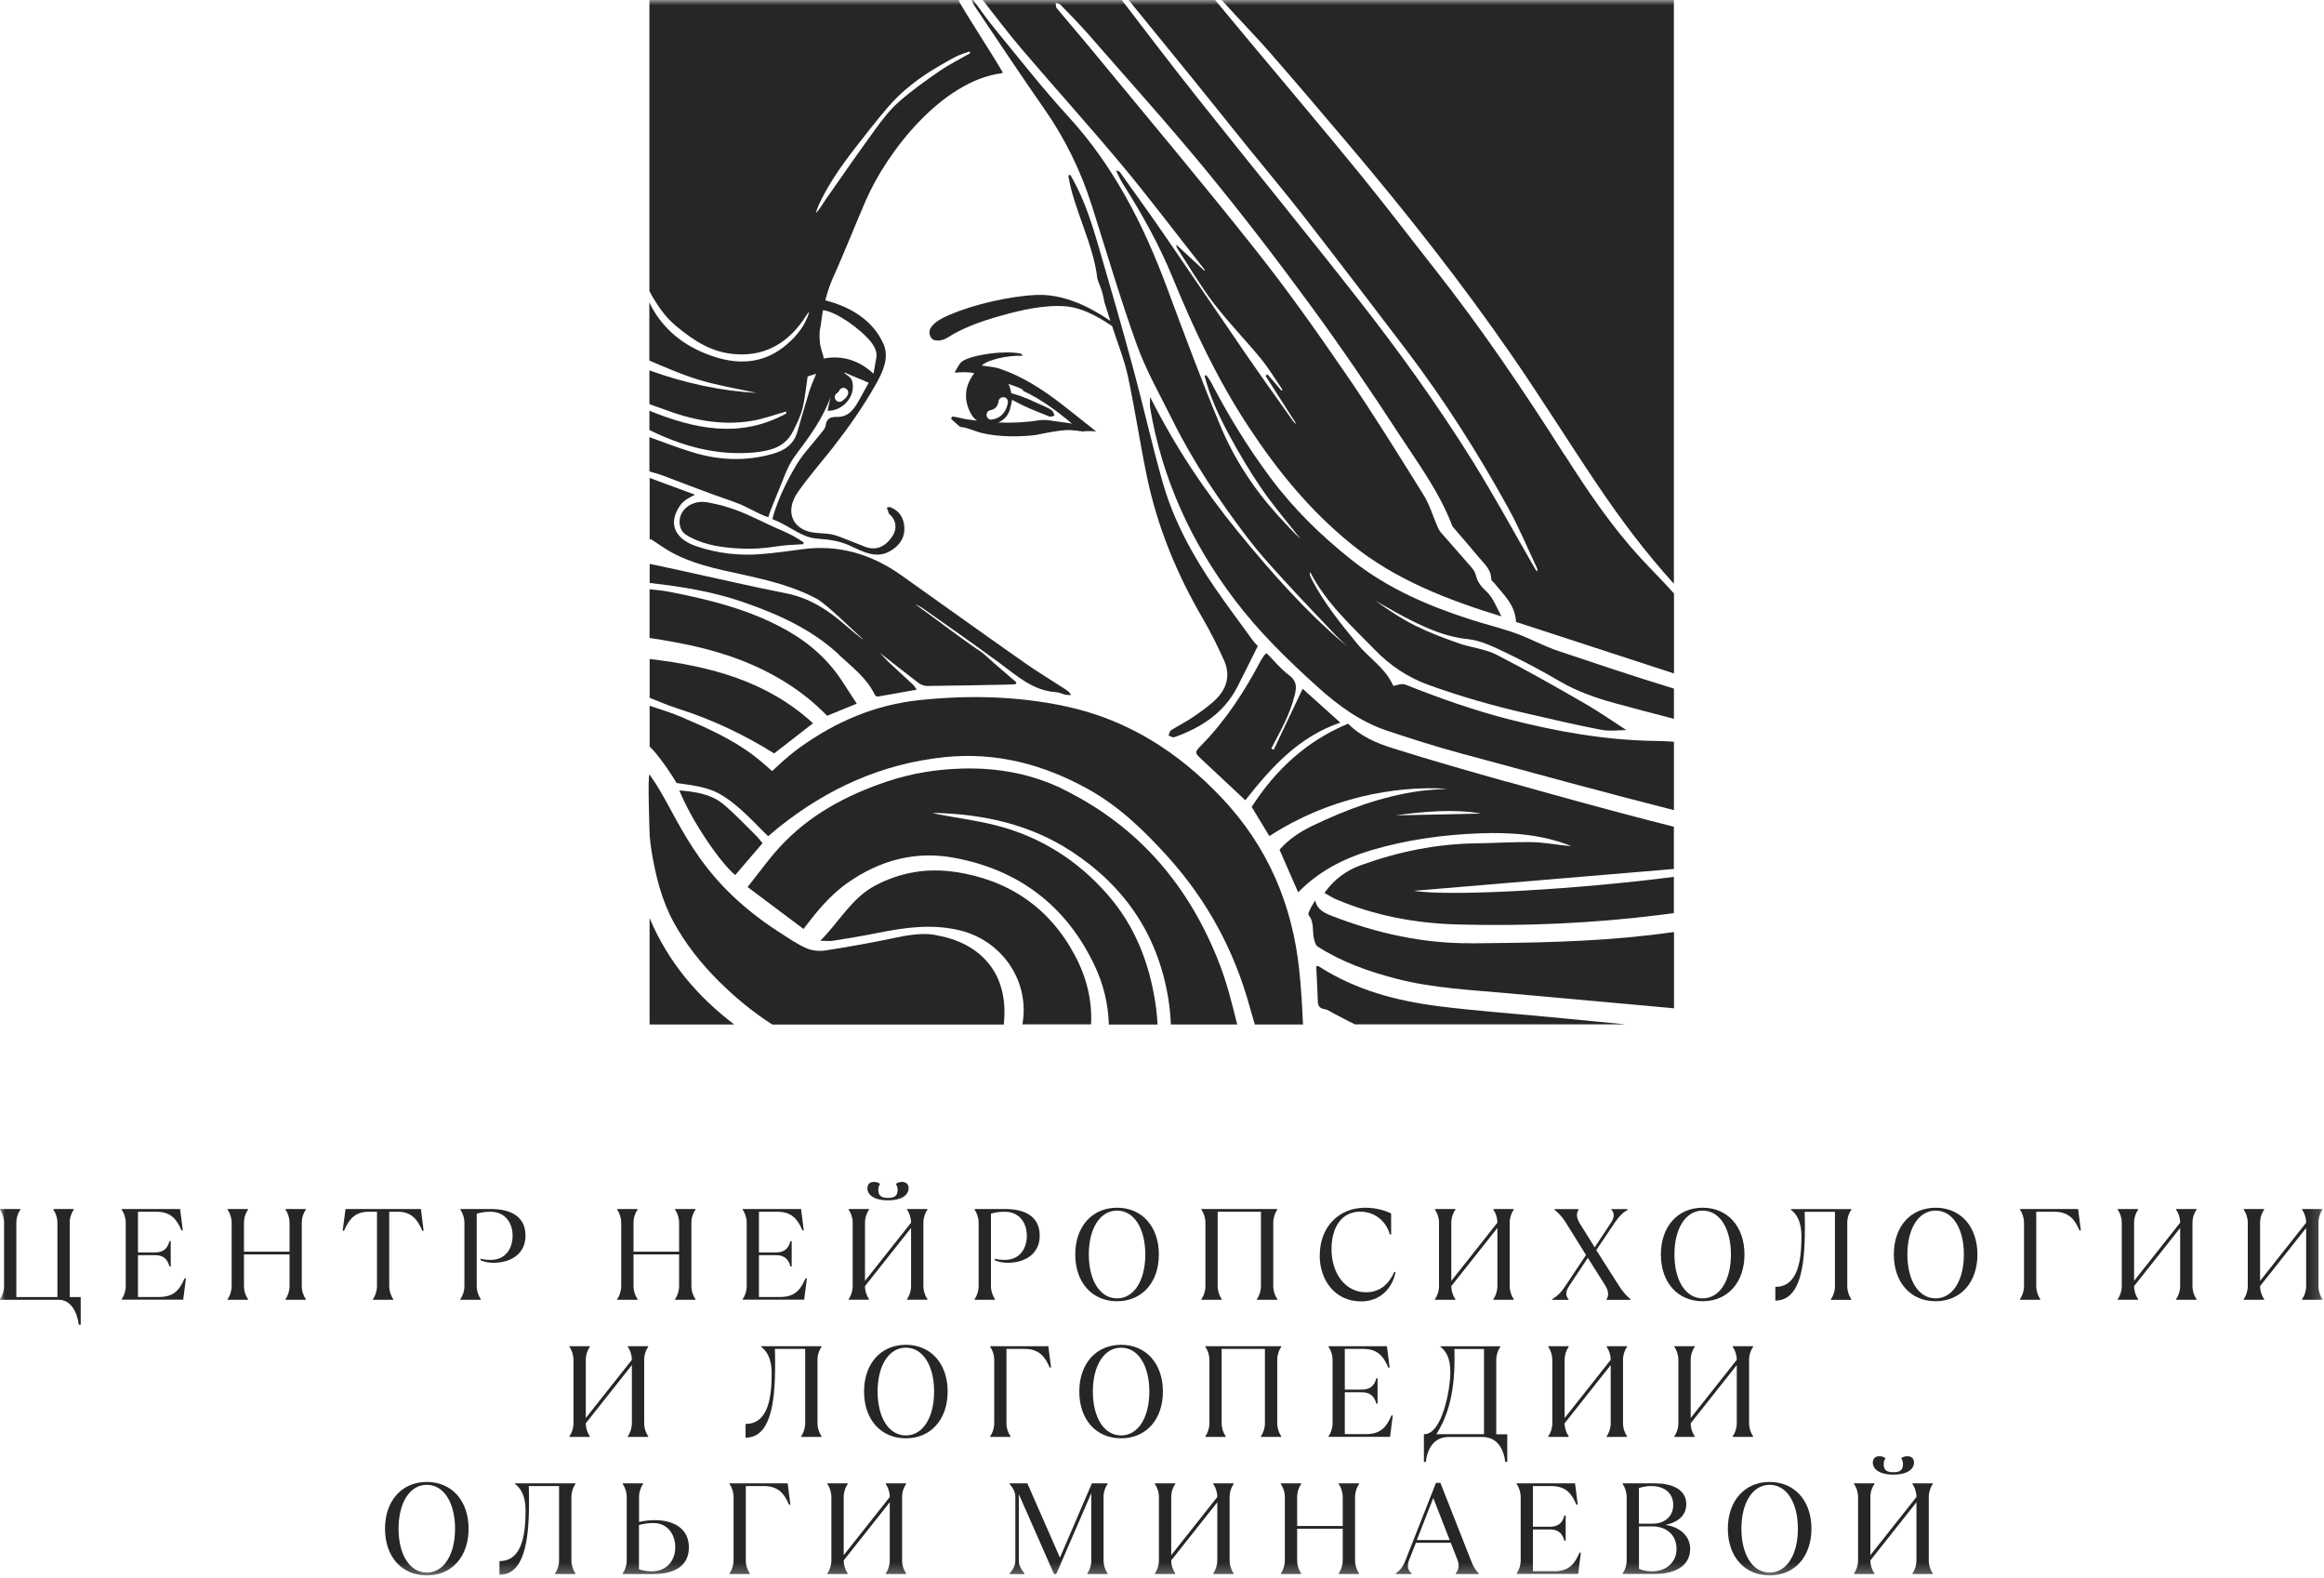
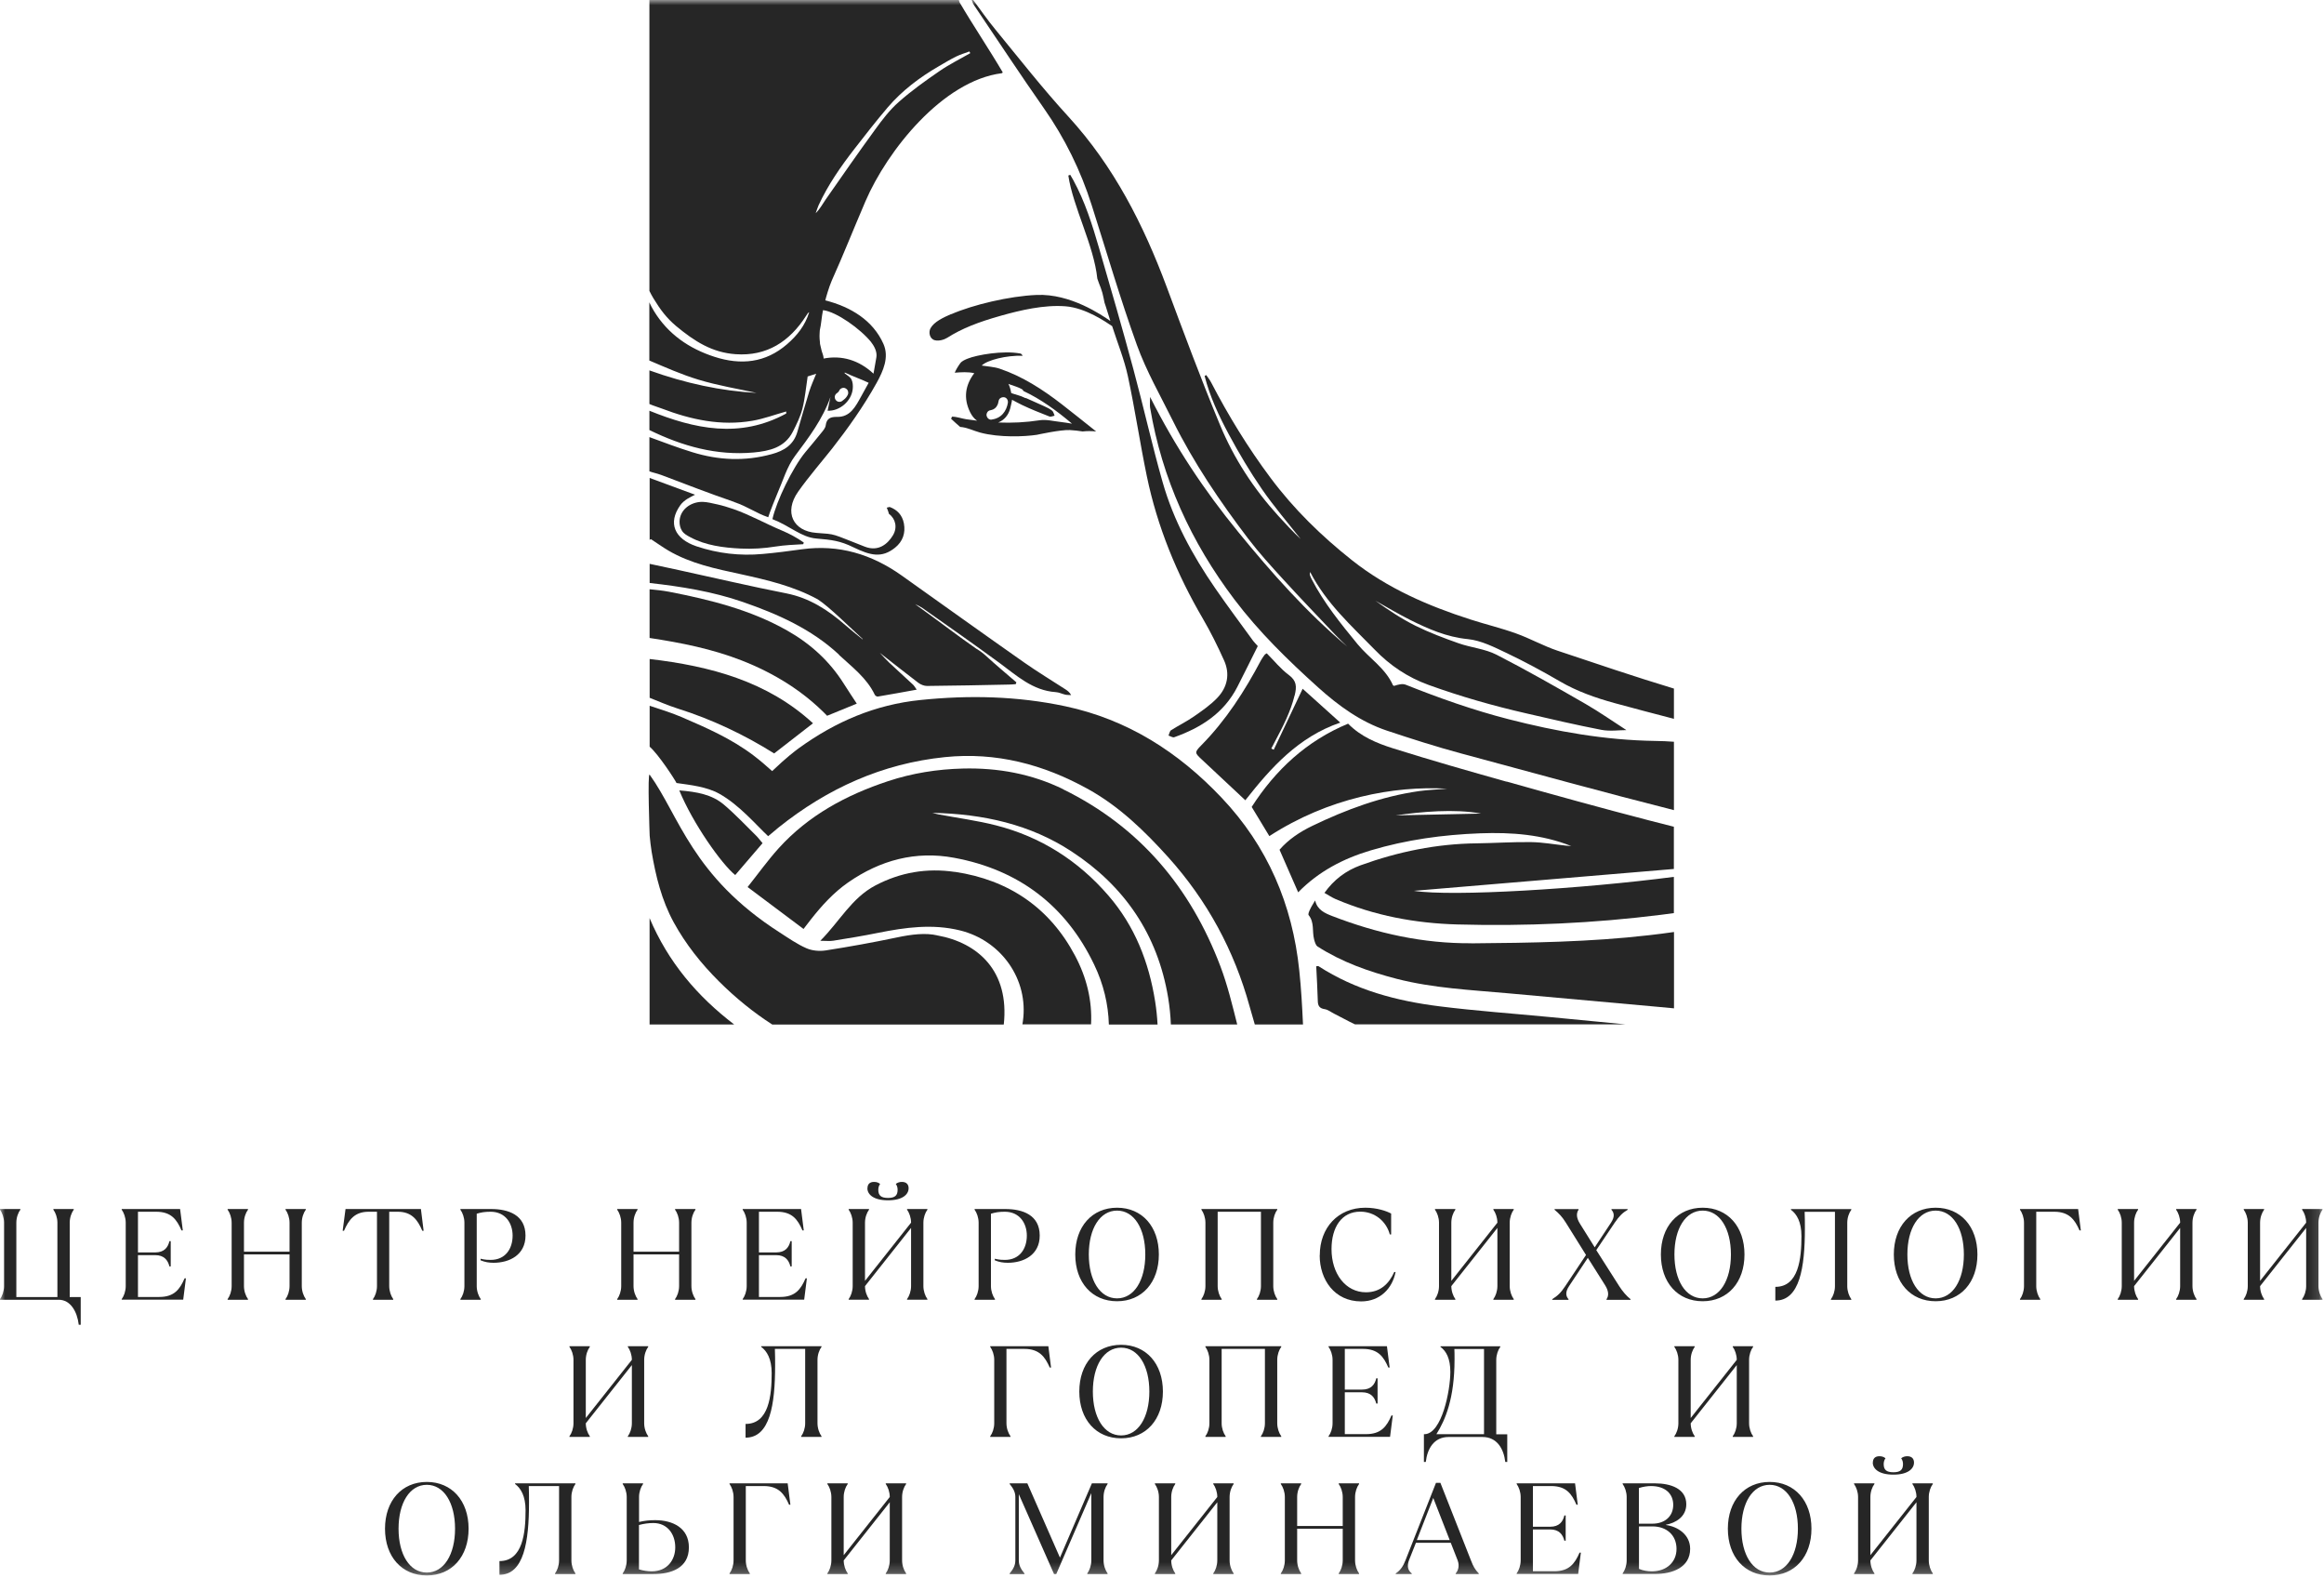
<svg xmlns="http://www.w3.org/2000/svg" width="221" height="150" viewBox="0 0 221 150" fill="none">
  <mask id="mask0_1716_165" style="mask-type:luminance" maskUnits="userSpaceOnUse" x="0" y="0" width="221" height="150">
    <path d="M220.852 0H0V149.773H220.852V0Z" fill="white" />
  </mask>
  <g mask="url(#mask0_1716_165)">
    <path d="M101.128 75.04C98.114 73.563 94.889 72.977 91.546 73.063C89.126 73.125 86.751 73.5 84.44 74.266C80.473 75.579 76.889 77.508 74.054 80.633C73.023 81.774 72.125 83.031 71.094 84.328C72.945 85.711 74.663 87 76.412 88.313C76.693 87.945 76.896 87.68 77.099 87.422C78.138 86.102 79.255 84.867 80.653 83.891C83.714 81.766 87.072 80.867 90.734 81.547C96.864 82.68 101.362 86.086 104.049 91.703C104.947 93.57 105.392 95.477 105.447 97.399H110.078C110.038 96.68 109.968 95.961 109.851 95.227C109.258 91.461 107.907 88.024 105.392 85.125C102.534 81.82 98.973 79.555 94.733 78.469C92.936 78.008 91.078 77.766 89.25 77.422C89.11 77.399 88.977 77.352 88.665 77.274C93.514 77.376 97.966 78.367 101.901 80.945C106.938 84.235 110.085 88.844 111.085 94.844C111.225 95.703 111.311 96.555 111.343 97.391H117.652C117.184 95.531 116.731 93.656 116.059 91.875C113.225 84.391 108.391 78.61 101.105 75.04" fill="#262626" />
    <path d="M144.15 60.212C142.736 59.704 141.26 59.352 139.831 58.891C135.794 57.594 131.944 55.93 128.586 53.274C125.673 50.969 123.042 48.407 120.816 45.422C118.676 42.555 116.818 39.524 115.17 36.352C115.045 36.11 114.865 35.891 114.709 35.657L114.553 35.743C115.053 37.711 115.912 39.54 116.864 41.313C117.825 43.102 118.864 44.852 120.012 46.516C121.144 48.157 122.456 49.68 123.69 51.251C122.94 50.547 122.245 49.797 121.558 49.04C119.223 46.477 117.341 43.594 116.021 40.407C114.217 36.079 112.585 31.672 110.945 27.274C108.735 21.352 105.924 15.813 101.605 11.094C99.169 8.438 96.943 5.594 94.655 2.805C93.906 1.899 93.234 0.93 92.539 -0.015H92.398C92.461 0.196 92.547 0.391 92.672 0.563C94.866 3.813 97.021 7.086 99.27 10.297C101.262 13.141 102.769 16.212 103.815 19.508C105.229 23.938 106.533 28.415 108.11 32.79C109.008 35.282 110.352 37.618 111.531 40.001C113.514 43.993 115.998 47.665 118.692 51.204C119.715 52.547 120.855 53.797 121.995 55.047C123.619 56.829 125.291 58.563 126.946 60.313C127.321 60.712 127.719 61.079 128.11 61.462C124.244 58.212 120.925 54.461 117.747 50.571C114.53 46.641 111.734 42.438 109.368 37.735C109.368 38.196 109.329 38.477 109.368 38.751C110.5 45.508 113.272 51.555 117.388 56.993C119.723 60.079 122.487 62.774 125.361 65.36C127.29 67.094 129.383 68.618 131.874 69.454C134.216 70.235 136.583 70.993 138.964 71.633C145.696 73.446 152.42 75.305 159.182 77.016V70.516C158.589 70.469 157.995 70.446 157.402 70.438C152.646 70.368 148.031 69.547 143.439 68.368C140.097 67.508 136.872 66.368 133.678 65.094C133.357 64.969 132.951 65.079 132.577 65.204C132.538 65.188 132.483 65.172 132.467 65.149C131.741 63.508 130.195 62.571 129.101 61.243C127.493 59.282 125.892 57.313 124.721 55.04C124.65 54.907 124.603 54.774 124.557 54.633C124.541 54.579 124.572 54.516 124.588 54.376C126.111 57.344 128.516 59.493 130.749 61.782C132.186 63.266 133.873 64.399 135.864 65.118C138.91 66.219 142.01 67.102 145.157 67.821C147.523 68.368 149.897 68.922 152.279 69.383C153.099 69.54 153.974 69.407 154.661 69.407C153.443 68.626 152.146 67.711 150.78 66.922C147.984 65.313 145.181 63.712 142.315 62.243C141.214 61.68 139.894 61.571 138.715 61.157C137.317 60.665 135.927 60.141 134.599 59.485C133.264 58.821 132.014 57.985 130.796 57.11C131.889 57.719 132.959 58.36 134.076 58.922C135.817 59.79 137.567 60.563 139.581 60.758C140.847 60.883 142.096 61.524 143.283 62.086C145.001 62.907 146.688 63.813 148.336 64.774C149.968 65.727 151.733 66.344 153.521 66.836C155.403 67.352 157.293 67.844 159.182 68.336V65.461C155.465 64.336 151.779 63.087 148.093 61.852C146.75 61.399 145.493 60.688 144.15 60.212Z" fill="#262626" />
    <path d="M136.865 95.664C132.804 95.156 128.884 94.117 125.385 91.852C125.346 91.828 125.276 91.852 125.166 91.859C125.221 92.961 125.284 94.055 125.315 95.141C125.323 95.609 125.463 95.859 125.971 95.937C126.283 95.984 126.572 96.219 126.869 96.367C127.533 96.695 128.181 97.07 128.852 97.383H154.591C152.186 97.156 149.781 96.914 147.376 96.687C143.869 96.352 140.355 96.102 136.857 95.664" fill="#262626" />
    <path d="M139.908 89.672C135.332 89.703 130.959 88.734 126.71 87.094C125.976 86.812 125.266 86.5 125.063 85.602C124.883 85.914 124.711 86.164 124.586 86.438C124.5 86.617 124.368 86.906 124.446 87C125.008 87.688 124.766 88.539 124.961 89.289C125.024 89.531 125.109 89.852 125.289 89.977C127.608 91.469 130.17 92.367 132.825 93.055C136.3 93.945 139.869 94.109 143.422 94.43C148.209 94.867 152.988 95.289 157.775 95.727C158.244 95.766 158.712 95.812 159.189 95.859V88.602C158.4 88.711 157.619 88.82 156.823 88.906C151.208 89.555 145.562 89.633 139.916 89.68" fill="#262626" />
-     <path d="M148.785 43.266C144.928 37.196 140.898 31.235 136.439 25.579C134.073 22.579 131.769 19.54 129.356 16.579C125.881 12.321 122.328 8.133 118.806 3.915C117.72 2.61 116.635 1.305 115.549 -0.007H107.319C109.279 2.391 111.239 4.797 113.191 7.204C115.003 9.438 116.791 11.68 118.595 13.915C120.415 16.165 122.281 18.375 124.054 20.657C127.31 24.844 130.527 29.063 133.737 33.282C137.345 38.032 140.539 43.055 143.42 48.282C144.443 50.133 145.256 52.094 146.161 54.008C146.2 54.094 146.216 54.196 146.161 54.336C146.099 54.251 146.037 54.164 145.982 54.079C144.022 50.688 142.148 47.235 140.086 43.914C136.728 38.516 133.003 33.352 129.083 28.352C124.085 21.977 118.962 15.711 113.925 9.368C111.465 6.274 109.076 3.133 106.67 -0.007H93.442C94.691 1.579 95.901 3.196 97.213 4.727C100.361 8.415 103.609 12.008 106.717 15.727C109.294 18.821 111.715 22.04 114.206 25.196C114.331 25.36 114.464 25.524 114.589 25.68C114.565 25.696 114.542 25.711 114.519 25.727C113.652 24.922 112.777 24.118 111.856 23.258C111.887 23.407 111.879 23.5 111.918 23.555C113.074 25.321 114.144 27.165 115.424 28.836C116.822 30.665 118.447 32.321 119.907 34.102C120.664 35.024 121.281 36.071 121.961 37.055C121.922 37.079 121.89 37.102 121.851 37.126C121.414 36.61 120.969 36.094 120.532 35.586C120.469 35.633 120.407 35.68 120.344 35.727C121.32 37.258 122.304 38.782 123.281 40.313C123.117 40.227 123.007 40.102 122.913 39.961C121.438 37.876 119.946 35.797 118.493 33.688C115.916 29.946 113.371 26.172 110.794 22.43C109.38 20.375 107.92 18.36 106.475 16.329C106.444 16.282 106.342 16.282 106.116 16.204C106.381 16.719 106.553 17.118 106.78 17.477C108.584 20.313 110.216 23.235 111.496 26.352C113.527 31.305 115.799 36.133 118.767 40.626C121.484 44.751 124.569 48.524 128.427 51.664C132.644 55.102 137.587 57.001 142.78 58.602C142.327 57.797 142.015 56.844 141.367 56.243C140.859 55.774 140.508 55.352 140.351 54.704C140.289 54.446 140.148 54.196 139.977 53.993C138.993 52.852 137.993 51.735 137.001 50.594C136.884 50.454 136.79 50.282 136.72 50.118C136.267 49.086 135.947 47.969 135.361 47.032C132.956 43.172 130.559 39.297 127.982 35.547C125.202 31.5 122.367 27.485 119.313 23.649C114.23 17.243 108.958 10.977 103.758 4.665C102.68 3.352 101.563 2.079 100.478 0.766C100.384 0.657 100.415 0.438 100.392 0.274C100.548 0.329 100.743 0.344 100.845 0.446C101.735 1.368 102.633 2.274 103.476 3.235C107.225 7.532 111.051 11.766 114.675 16.172C118.095 20.336 121.383 24.61 124.569 28.961C127.521 32.985 130.332 37.118 133.058 41.297C134.877 44.079 136.876 46.782 138.079 49.93C138.134 50.079 138.266 50.204 138.376 50.336C139.125 51.211 139.883 52.079 140.617 52.969C141.125 53.586 141.796 54.11 141.804 55.032C141.804 55.196 142.038 55.352 142.163 55.508C142.999 56.563 144.076 57.477 144.17 59.126C149.129 60.743 154.119 62.368 159.187 64.024V56.422C158.156 55.258 157.04 54.164 155.985 53.016C153.237 50.024 150.972 46.672 148.793 43.251" fill="#262626" />
    <path d="M143.269 74.313C139.653 73.297 136.045 72.266 132.469 71.141C130.93 70.657 129.4 70.024 128.197 68.797C124.261 70.43 121.294 73.18 119.029 76.712C119.591 77.633 120.154 78.563 120.708 79.485C126.331 75.844 132.555 74.688 137.615 74.977C136.717 75.055 135.811 75.086 134.921 75.211C131.36 75.719 128.018 76.961 124.8 78.509C123.613 79.079 122.512 79.813 121.677 80.782C122.27 82.134 122.848 83.454 123.449 84.829C125.409 82.829 127.752 81.618 130.345 80.845C133.742 79.829 137.225 79.352 140.762 79.22C143.73 79.11 146.65 79.329 149.415 80.431C149.274 80.423 149.087 80.407 148.907 80.391C147.806 80.274 146.705 80.071 145.604 80.056C143.886 80.032 142.16 80.149 140.442 80.173C136.623 80.212 132.945 80.97 129.369 82.266C127.979 82.774 126.846 83.626 125.948 84.884C126.315 85.087 126.643 85.313 127.002 85.47C130.696 87.048 134.585 87.774 138.576 87.884C145.065 88.063 151.547 87.774 157.989 86.962C158.387 86.915 158.778 86.86 159.176 86.806V83.36C150.492 84.493 138.115 85.266 134.452 84.688C142.59 84.001 150.852 83.313 159.176 82.61V78.595C158.38 78.391 157.583 78.188 156.787 77.985C152.265 76.813 147.759 75.563 143.261 74.297M132.727 77.516C135.179 77.165 138.31 76.876 140.848 77.344C138.302 77.399 135.155 77.462 132.727 77.516Z" fill="#262626" />
    <path d="M116.161 75.829C112.061 71.501 107.227 68.399 101.3 67.141C96.739 66.172 92.163 66.071 87.532 66.547C83.222 66.985 79.45 68.61 75.991 71.11C75.647 71.36 74.796 71.993 73.429 73.305C72.859 72.79 72.266 72.282 71.649 71.813C69.556 70.227 67.166 69.18 64.785 68.157C63.816 67.743 62.793 67.43 61.778 67.094V70.985C62.621 71.712 64.183 74.118 64.332 74.438C65.667 74.626 67.198 74.79 68.392 75.454C70.298 76.508 71.93 78.454 73.047 79.493C73.297 79.298 73.812 78.845 74.038 78.665C78.685 74.954 83.893 72.587 89.852 71.977C94.725 71.477 99.223 72.665 103.455 75.008C106.438 76.657 108.844 79.001 111.101 81.501C114.794 85.61 117.364 90.345 118.832 95.681C118.988 96.251 119.152 96.821 119.324 97.391H123.908C123.83 95.681 123.736 93.97 123.556 92.274C122.908 85.985 120.534 80.438 116.161 75.829Z" fill="#262626" />
    <path d="M90.798 82.891C88.151 82.5 85.629 82.922 83.239 84.18C80.982 85.367 79.834 87.609 78.006 89.437C78.538 89.437 78.889 89.484 79.233 89.43C80.662 89.203 82.091 88.969 83.512 88.68C86.097 88.164 88.659 87.805 91.298 88.453C95.203 89.414 97.834 93.102 97.272 97.086C97.256 97.187 97.241 97.281 97.225 97.383H103.754C103.871 95.133 103.34 92.93 102.223 90.836C99.81 86.289 95.913 83.641 90.798 82.883" fill="#262626" />
    <path d="M90.464 29.851C89.699 30.187 88.832 30.585 88.488 31.203C88.285 31.57 88.387 32.211 88.894 32.343C89.277 32.445 89.785 32.296 90.081 32.109C91.471 31.226 93.025 30.617 95.228 30C97.008 29.5 99.281 28.96 101.311 29.117C103.255 29.265 105.2 30.632 105.762 31.007C105.77 31.031 105.778 31.054 105.786 31.085C106.285 32.64 106.91 34.171 107.254 35.757C107.933 38.914 108.402 42.109 109.058 45.273C110.057 50.078 111.9 54.562 114.376 58.796C115.125 60.078 115.789 61.421 116.398 62.773C116.984 64.062 116.726 65.328 115.766 66.335C115.11 67.023 114.305 67.578 113.517 68.124C112.829 68.601 112.072 68.968 111.361 69.421C111.229 69.507 111.197 69.757 111.119 69.929C111.307 69.984 111.525 70.14 111.666 70.085C114.212 69.179 116.383 67.796 117.663 65.304C118.319 64.015 118.96 62.726 119.608 61.421C119.42 61.203 119.28 61.078 119.171 60.929C117.96 59.265 116.734 57.624 115.563 55.929C113.407 52.804 111.596 49.484 110.557 45.828C109.542 42.265 108.737 38.64 107.769 35.062C106.738 31.242 105.637 27.429 104.528 23.632C103.88 21.398 103.185 19.171 102.061 17.117C101.967 16.945 101.873 16.781 101.772 16.617C101.709 16.64 101.647 16.664 101.592 16.687C102.037 19.679 104.021 23.32 104.349 26.484C104.442 26.781 104.567 27.078 104.677 27.367C104.794 27.679 104.88 27.992 104.942 28.32C104.973 28.476 104.997 28.625 105.036 28.781C105.091 28.945 105.137 29.078 105.153 29.125C105.301 29.585 105.442 30.054 105.59 30.515C104.77 29.953 101.811 27.898 98.578 28.039C95.977 28.148 92.51 28.976 90.448 29.875" fill="#262626" />
    <path d="M78.648 68.048C79.663 67.634 80.569 67.267 81.475 66.892C81.1 66.314 80.655 65.657 80.233 64.985C78.882 62.845 77.07 61.196 74.876 59.954C71.377 57.97 67.535 57.017 63.638 56.259C63.029 56.142 62.404 56.079 61.772 56.017V60.649C64.771 61.102 67.715 61.688 70.534 62.79C73.626 64.001 76.383 65.704 78.648 68.04" fill="#262626" />
    <path d="M123.117 66.109C123.32 65.273 123.313 64.727 122.555 64.164C121.774 63.586 121.157 62.805 120.462 62.109C120.368 62.172 120.298 62.195 120.267 62.242C120.142 62.414 120.017 62.578 119.916 62.766C118.362 65.703 116.581 68.477 114.23 70.859C113.567 71.531 113.614 71.578 114.301 72.219C115.66 73.484 117.011 74.758 118.424 76.078C120.868 72.969 123.477 70.055 127.451 68.695C126.202 67.57 125.031 66.516 123.875 65.477C122.945 67.445 122.032 69.359 121.126 71.273C121.048 71.234 120.97 71.203 120.892 71.164C121.009 70.938 121.134 70.711 121.251 70.477C121.993 69.07 122.727 67.68 123.109 66.109" fill="#262626" />
    <path d="M73.617 71.626C74.89 70.642 76.092 69.704 77.311 68.759C72.984 64.774 67.565 63.329 61.778 62.649V66.337C62.66 66.689 63.527 67.064 64.425 67.353C67.736 68.392 70.837 69.884 73.617 71.626Z" fill="#262626" />
    <path d="M79.778 62.251C81.027 63.414 82.425 64.446 83.191 66.055C83.23 66.141 83.394 66.235 83.479 66.219C84.682 66.016 85.885 65.797 87.173 65.563C87.017 65.344 86.939 65.196 86.822 65.086C86.072 64.383 85.307 63.696 84.557 62.993C84.245 62.696 83.956 62.368 83.659 62.055C84.877 63.008 86.088 63.969 87.322 64.907C87.548 65.079 87.876 65.211 88.149 65.211C90.75 65.188 93.35 65.133 95.951 65.079C96.162 65.079 96.38 65.055 96.591 65.04C96.615 64.985 96.63 64.922 96.653 64.868C95.693 64.04 94.717 63.227 93.78 62.368C93.475 62.086 93.163 61.86 92.843 61.672C91.382 60.672 88.563 58.524 87.025 57.438C87.275 57.547 87.517 57.664 87.735 57.813C90.172 59.524 92.601 61.235 95.006 62.993C96.661 64.204 98.184 65.649 100.394 65.797C100.699 65.813 100.995 65.969 101.308 66.04C101.487 66.079 101.675 66.063 101.862 66.079C101.706 65.805 101.526 65.672 101.339 65.547C100.019 64.688 98.668 63.876 97.388 62.977C93.491 60.243 89.625 57.469 85.744 54.711C82.894 52.688 79.762 51.735 76.256 52.219C75.007 52.391 73.765 52.555 72.508 52.665C70.368 52.86 68.275 52.618 66.237 51.938C64.152 51.235 63.48 49.735 64.691 48.032C65.042 47.532 65.667 47.243 66.097 47.032C64.847 46.586 63.02 45.883 61.778 45.438V51.329C61.817 51.305 61.856 51.274 61.895 51.251C62.457 51.618 62.988 52.001 63.543 52.329C65.675 53.586 68.064 54.071 70.446 54.586C72.969 55.141 75.475 55.727 77.763 56.977C78.825 57.649 80.957 59.774 82.043 60.751C82.035 60.758 82.027 60.766 82.019 60.774C81.472 60.329 80.91 59.891 80.387 59.43C78.747 57.993 76.975 56.844 74.765 56.407C71.337 55.735 67.932 54.93 64.511 54.188C63.605 53.993 62.692 53.797 61.778 53.602V55.422C64.785 55.758 67.768 56.235 70.641 57.227C73.976 58.383 77.162 59.797 79.786 62.235" fill="#262626" />
    <path d="M90.524 39.618C90.485 39.712 90.485 39.72 90.446 39.814C90.751 40.103 90.993 40.314 91.305 40.587C91.961 40.626 92.578 40.954 93.218 41.126C95.061 41.618 97.427 41.509 98.591 41.337C98.591 41.337 100.856 40.837 101.746 40.884C102.152 40.907 102.558 40.954 102.956 41.017C103.362 40.97 103.784 40.97 104.237 41.017C103.058 40.079 102.027 39.251 100.981 38.439C99.145 37.017 97.217 35.775 95.061 35.048C94.515 34.868 93.921 34.845 93.351 34.751C93.89 34.228 95.709 33.767 97.256 33.822C97.193 33.728 97.131 33.634 97.045 33.611C95.366 33.29 92.875 33.751 92.039 34.087C91.805 34.181 91.485 34.306 91.321 34.525C91.102 34.822 90.922 35.126 90.79 35.431C91.414 35.384 92.039 35.337 92.648 35.478C91.797 36.603 91.594 37.837 92.25 39.181C92.43 39.54 92.64 39.806 92.914 39.993C92.562 39.954 92.219 39.907 91.867 39.853C91.414 39.782 90.993 39.611 90.532 39.611M96.131 36.579C96.49 36.712 96.85 36.814 97.185 37.001C97.248 37.04 97.295 37.103 97.326 37.173C98.966 37.939 100.473 39.032 101.941 40.275C101.535 40.212 101.184 40.15 100.832 40.111C100.168 40.04 99.497 39.853 98.856 39.954C97.537 40.157 96.233 40.22 94.921 40.165C95.483 39.947 95.889 39.486 96.061 38.845C96.131 38.579 96.186 38.306 96.233 38.079C96.233 38.056 96.233 38.032 96.233 38.001C96.553 38.173 96.873 38.345 97.193 38.501C98.044 38.907 98.919 39.251 99.794 39.595C99.926 39.65 100.122 39.548 100.286 39.517C100.215 39.361 100.176 39.142 100.059 39.048C99.833 38.868 99.567 38.736 99.302 38.618C98.732 38.361 98.162 38.103 97.591 37.853C97.521 37.853 97.459 37.829 97.388 37.79C97.053 37.618 96.678 37.548 96.326 37.423C96.272 37.4 96.217 37.384 96.162 37.361C96.108 37.056 96.03 36.767 95.897 36.493C95.975 36.525 96.053 36.556 96.131 36.587M93.937 39.126C94.023 39.04 94.124 39.001 94.241 38.986C94.241 38.986 94.241 38.986 94.249 38.986C94.319 38.97 94.382 38.947 94.444 38.923C94.507 38.892 94.561 38.853 94.616 38.814C94.663 38.767 94.71 38.72 94.757 38.665C94.811 38.579 94.858 38.493 94.897 38.4C94.928 38.306 94.952 38.204 94.968 38.103C95.007 37.853 95.28 37.728 95.506 37.767C95.756 37.814 95.881 38.072 95.842 38.306C95.78 38.681 95.624 39.056 95.366 39.345C95.085 39.665 94.694 39.837 94.28 39.892C94.03 39.923 93.835 39.697 93.812 39.462C93.804 39.353 93.859 39.22 93.929 39.134" fill="#262626" />
    <path d="M61.772 87.282V97.392H69.815C66.332 94.735 63.545 91.478 61.772 87.282Z" fill="#262626" />
    <path d="M68.151 47.938C67.73 47.844 67.277 47.727 66.832 47.711C66.714 47.711 66.597 47.711 66.488 47.727C65.512 47.844 64.645 48.547 64.622 49.579C64.614 49.891 64.692 50.211 64.864 50.477C65.051 50.758 65.348 50.915 65.645 51.071C67.089 51.852 68.807 52.071 70.432 52.149C71.548 52.204 72.673 52.133 73.774 51.954C74.625 51.821 75.523 51.782 76.382 51.735C76.398 51.68 76.413 51.626 76.437 51.579C75.781 51.118 75.086 50.743 74.36 50.438C72.813 49.79 71.338 48.954 69.752 48.399C69.229 48.219 68.698 48.055 68.159 47.938" fill="#262626" />
    <path d="M69.915 83.188C70.75 82.219 71.773 81.008 72.515 80.156C72.296 79.906 72.125 79.664 71.922 79.461C70.906 78.461 69.93 77.422 68.845 76.5C67.705 75.531 66.268 75.273 64.597 75.141C65.893 78.289 68.611 82.133 69.922 83.195" fill="#262626" />
-     <path d="M134.883 0H116.18C116.422 0.266 116.656 0.539 116.898 0.797C118.21 2.234 119.577 3.633 120.857 5.102C123.325 7.93 125.754 10.789 128.182 13.656C133.664 20.125 138.92 26.773 143.738 33.75C146.55 37.82 149.166 42.023 151.93 46.125C154.14 49.398 156.506 52.562 159.177 55.492V0H134.883Z" fill="#262626" />
    <path d="M89.121 88.915C89.121 88.915 89.121 88.954 89.121 88.97H89.105C89.113 88.954 89.121 88.939 89.129 88.923C88.02 88.665 86.684 88.821 85.263 89.126C83.03 89.595 80.781 90.001 78.524 90.353C77.93 90.446 77.235 90.384 76.697 90.15C75.799 89.759 74.979 89.181 74.151 88.65C65.803 83.306 64.6 77.555 61.781 73.649C61.555 73.337 61.781 79.454 61.781 79.454C61.828 79.97 61.89 80.485 61.968 80.978C62.359 83.306 62.921 85.579 64.061 87.673C65.209 89.767 66.685 91.618 68.372 93.298C69.942 94.86 71.628 96.235 73.44 97.4H95.384C95.384 97.4 95.384 97.4 95.384 97.392C95.407 97.392 95.431 97.392 95.454 97.4C96.001 92.345 93.049 89.634 89.121 88.923" fill="#262626" />
    <path d="M69.838 47.735C71.126 48.172 71.868 48.766 73.055 49.172C73.133 48.86 73.82 47.141 73.93 46.899C74.461 45.696 74.828 44.376 75.601 43.344C76.921 41.579 78.232 39.852 78.974 37.735C78.881 38.172 78.795 38.61 78.701 39.047C79.865 39.094 80.981 38.118 81.091 36.969C81.122 36.672 81.098 36.321 80.966 36.063C80.841 35.821 80.544 35.672 80.317 35.485C80.317 35.461 80.333 35.438 80.333 35.414C81.192 35.821 81.817 36.016 82.606 36.391C82.364 36.836 82.129 37.251 81.903 37.664C81.348 38.672 80.849 39.657 79.599 39.633C78.998 39.626 78.607 39.758 78.521 40.438C78.49 40.688 78.287 40.922 78.115 41.133C77.624 41.758 77.1 42.36 76.593 42.977C75.374 44.446 73.836 47.641 73.453 49.352C75.156 50.016 76.179 51.071 77.631 51.196C79.115 51.321 79.896 51.414 81.161 52.032C82.77 52.813 83.863 53.079 85.12 52.063C85.846 51.477 86.127 50.68 85.956 49.758C85.799 48.954 85.315 48.461 84.605 48.196C84.542 48.204 84.488 48.219 84.425 48.235C84.394 48.243 84.355 48.258 84.324 48.266C84.331 48.282 84.339 48.297 84.347 48.313C84.425 48.493 84.488 48.672 84.534 48.852C85.167 49.313 85.362 50.157 84.909 50.899C84.425 51.696 83.543 52.477 82.239 51.969C78.935 50.688 79.599 50.805 77.608 50.657C75.453 50.493 74.508 48.719 75.898 46.743C76.866 45.36 78.404 43.571 79.138 42.633C80.575 40.797 82.106 38.664 83.363 36.399C83.988 35.266 84.573 33.961 84.011 32.696C83.012 30.446 80.895 29.172 78.482 28.555C78.521 28.375 78.818 27.313 79.091 26.688C80.255 24.094 80.989 22.196 82.301 19.133C84.371 14.321 89.65 7.672 95.264 6.961C95.288 6.961 95.319 6.915 95.358 6.883C94.155 4.829 92.461 2.297 91.243 0.211C91.227 0.141 91.204 0.063 91.18 -0.007H61.755V27.657C61.872 27.899 62.005 28.141 62.146 28.375C62.794 29.438 63.38 30.227 64.309 31.008C66.074 32.469 67.729 33.516 69.955 33.672C72.922 33.883 75.093 32.469 76.655 30.024C76.71 29.938 76.764 29.852 76.827 29.766C76.835 29.75 76.858 29.743 76.952 29.68C76.554 30.961 75.796 31.899 74.851 32.719C72.79 34.508 70.439 34.727 67.948 33.922C65.543 33.149 63.528 31.766 62.193 29.579C62.021 29.305 61.88 29.024 61.748 28.743V34.274C63.278 34.922 64.801 35.602 66.394 36.086C68.276 36.657 70.236 36.977 71.946 37.352C68.596 37.172 65.16 36.438 61.755 35.211V38.407C62.122 38.571 62.56 38.696 62.927 38.836C65.707 39.899 68.565 40.516 71.548 40.001C72.641 39.813 73.695 39.414 74.765 39.118C74.765 39.18 74.765 39.251 74.765 39.313C70.353 41.719 66.05 40.782 61.755 39.047V40.883C64.871 42.407 68.143 43.336 71.673 43.016C73.165 42.876 74.617 42.555 75.39 41.047C75.749 40.344 76.109 39.61 76.304 38.852C76.554 37.868 76.64 36.844 76.804 35.789C77.077 35.704 77.421 35.594 77.616 35.532C77.405 36.055 77.139 36.633 76.952 37.227C76.554 38.501 76.195 39.789 75.82 41.071C75.46 42.289 74.57 42.852 73.391 43.172C70.837 43.876 68.315 43.758 65.824 42.985C64.449 42.563 63.106 42.047 61.755 41.555V44.805C62.036 44.922 62.427 44.985 62.911 45.164C65.293 46.063 67.448 46.907 69.822 47.719M80.333 36.891C80.396 36.907 80.442 36.93 80.481 36.969C80.528 37.001 80.567 37.039 80.599 37.094C80.63 37.149 80.653 37.204 80.653 37.258C80.669 37.321 80.661 37.376 80.653 37.438C80.622 37.524 80.591 37.61 80.536 37.68C80.489 37.751 80.435 37.821 80.372 37.883C80.333 37.922 80.294 37.954 80.255 37.985C80.185 38.039 80.122 38.094 80.052 38.141C79.982 38.18 79.904 38.204 79.826 38.204C79.787 38.204 79.747 38.196 79.708 38.188C79.63 38.164 79.568 38.126 79.513 38.071C79.49 38.039 79.466 38.008 79.443 37.977C79.412 37.922 79.388 37.868 79.388 37.813C79.373 37.751 79.38 37.696 79.396 37.633C79.412 37.579 79.435 37.524 79.474 37.485C79.505 37.438 79.544 37.399 79.599 37.368L79.638 37.336C79.677 37.305 79.716 37.266 79.755 37.227C79.771 37.196 79.794 37.172 79.802 37.141C79.826 37.094 79.849 37.039 79.896 37.001C79.927 36.977 79.958 36.954 79.99 36.93C80.06 36.891 80.138 36.868 80.216 36.868C80.255 36.868 80.294 36.876 80.333 36.883M82.856 32.555C83.176 32.954 83.418 33.477 83.34 33.961C83.254 34.454 83.168 34.946 83.066 35.524C81.684 34.235 80.052 33.751 78.318 34.086C78.318 34.063 78.318 34.039 78.318 34.008C78.295 33.782 78.201 33.579 78.139 33.368C78.084 33.172 78.037 32.969 77.998 32.774C77.998 32.735 77.983 32.688 77.975 32.649C77.975 32.626 77.975 32.618 77.975 32.602C77.975 32.602 77.975 32.586 77.975 32.571C77.959 32.461 77.951 32.36 77.944 32.251C77.928 32.047 77.928 31.844 77.944 31.633C77.944 31.555 77.951 31.477 77.959 31.399C78.1 30.805 78.131 30.102 78.264 29.485C79.537 29.633 81.832 31.266 82.863 32.547M77.569 20.266C77.663 20.016 77.733 19.758 77.842 19.516C78.74 17.571 79.958 15.821 81.27 14.133C82.293 12.813 83.324 11.493 84.409 10.219C85.784 8.61 87.455 7.352 89.275 6.297C89.821 5.985 90.36 5.649 90.922 5.375C91.321 5.18 91.766 5.047 92.188 4.891L92.266 5.055C91.289 5.618 90.274 6.118 89.353 6.75C88.01 7.672 86.674 8.625 85.456 9.704C84.597 10.461 83.886 11.399 83.207 12.336C81.614 14.516 80.083 16.727 78.537 18.938C78.232 19.375 77.983 19.86 77.569 20.266Z" fill="#262626" />
    <path d="M7.489 125.938C7.341 124.681 6.7 123.563 5.584 123.563H0V123.501C0.211 123.22 0.383 122.751 0.383 122.267V116.235C0.383 115.759 0.211 115.29 0 115.001V114.938H1.937V115.001C1.726 115.282 1.554 115.751 1.554 116.235V123.306H5.459V116.235C5.459 115.759 5.287 115.29 5.076 115.001V114.938H7.013V115.001C6.802 115.282 6.63 115.751 6.63 116.235V123.306H7.676V125.938H7.489Z" fill="#262626" />
    <path d="M11.573 123.563V123.501C11.784 123.22 11.956 122.751 11.956 122.267V116.235C11.956 115.759 11.784 115.29 11.573 115.001V114.938H17.126L17.384 116.97H17.259C16.806 115.923 16.275 115.196 14.845 115.196H13.12V119.063H14.76C15.611 119.063 15.97 118.595 16.111 117.993H16.235V120.392H16.111C15.962 119.798 15.603 119.321 14.76 119.321H13.12V123.298H15.142C16.571 123.298 17.102 122.571 17.555 121.524H17.68L17.422 123.556H11.573V123.563Z" fill="#262626" />
    <path d="M21.646 123.563V123.501C21.857 123.22 22.029 122.751 22.029 122.267V116.235C22.029 115.759 21.857 115.29 21.646 115.001V114.938H23.583V115.001C23.372 115.282 23.2 115.751 23.2 116.235V118.993H27.534V116.235C27.534 115.759 27.363 115.29 27.152 115.001V114.938H29.081V115.001C28.87 115.282 28.698 115.751 28.698 116.235V122.267C28.698 122.743 28.87 123.212 29.081 123.501V123.563H27.152V123.501C27.363 123.22 27.534 122.751 27.534 122.267V119.251H23.2V122.267C23.2 122.743 23.372 123.212 23.583 123.501V123.563H21.646Z" fill="#262626" />
    <path d="M35.467 123.563V123.501C35.678 123.22 35.849 122.751 35.849 122.267V115.196H35.061C33.733 115.196 33.179 115.938 32.71 117.009H32.585L32.858 114.938H40.027L40.285 117.009H40.16C39.707 115.938 39.137 115.196 37.817 115.196H37.013V122.267C37.013 122.743 37.185 123.212 37.395 123.501V123.563H35.459H35.467Z" fill="#262626" />
    <path d="M43.78 123.563V123.501C43.991 123.22 44.163 122.751 44.163 122.267V116.235C44.163 115.759 43.991 115.29 43.78 115.001V114.938H46.709C48.333 114.938 49.973 115.493 49.973 117.462C49.973 119.306 48.442 120.048 46.943 120.048C46.49 120.048 46.115 119.985 45.701 119.813V119.665C46.154 119.774 46.443 119.774 46.662 119.774C48.052 119.774 48.747 118.728 48.747 117.462C48.747 116.29 48.06 115.196 46.654 115.196C46.084 115.196 45.74 115.259 45.334 115.384V122.267C45.334 122.743 45.506 123.212 45.717 123.501V123.563H43.78Z" fill="#262626" />
    <path d="M58.691 123.563V123.501C58.902 123.22 59.074 122.751 59.074 122.267V116.235C59.074 115.759 58.902 115.29 58.691 115.001V114.938H60.628V115.001C60.417 115.282 60.245 115.751 60.245 116.235V118.993H64.579V116.235C64.579 115.759 64.407 115.29 64.196 115.001V114.938H66.133V115.001C65.922 115.282 65.75 115.751 65.75 116.235V122.267C65.75 122.743 65.922 123.212 66.133 123.501V123.563H64.196V123.501C64.407 123.22 64.579 122.751 64.579 122.267V119.251H60.245V122.267C60.245 122.743 60.417 123.212 60.628 123.501V123.563H58.691Z" fill="#262626" />
    <path d="M70.624 123.563V123.501C70.835 123.22 71.007 122.751 71.007 122.267V116.235C71.007 115.759 70.835 115.29 70.624 115.001V114.938H76.177L76.434 116.97H76.309C75.856 115.923 75.326 115.196 73.896 115.196H72.171V119.063H73.811C74.662 119.063 75.021 118.595 75.162 117.993H75.286V120.392H75.162C75.013 119.798 74.654 119.321 73.811 119.321H72.171V123.298H74.193C75.622 123.298 76.153 122.571 76.606 121.524H76.731L76.473 123.556H70.624V123.563Z" fill="#262626" />
    <path d="M80.703 123.562V123.5C80.914 123.219 81.086 122.75 81.086 122.266V116.234C81.086 115.758 80.914 115.289 80.703 115V114.937H82.64V115C82.429 115.281 82.257 115.75 82.257 116.234V121.766L86.638 116.234C86.638 115.758 86.466 115.289 86.256 115V114.937H88.192V115C87.981 115.281 87.81 115.75 87.81 116.234V122.266C87.81 122.742 87.981 123.211 88.192 123.5V123.562H86.256V123.5C86.466 123.219 86.638 122.75 86.638 122.266V116.734L82.257 122.266C82.257 122.742 82.429 123.211 82.64 123.5V123.562H80.703ZM82.492 112.961C82.492 112.578 82.71 112.359 83.116 112.359C83.351 112.359 83.538 112.422 83.694 112.555C83.561 112.727 83.522 112.937 83.522 113.109C83.522 113.641 83.772 113.883 84.444 113.883C85.115 113.883 85.358 113.641 85.358 113.109C85.358 112.937 85.319 112.727 85.186 112.555C85.342 112.422 85.545 112.359 85.764 112.359C86.17 112.359 86.404 112.578 86.404 112.961C86.404 113.539 85.842 114.109 84.444 114.109C83.046 114.109 82.484 113.539 82.484 112.961" fill="#262626" />
    <path d="M92.679 123.563V123.501C92.89 123.22 93.062 122.751 93.062 122.267V116.235C93.062 115.759 92.89 115.29 92.679 115.001V114.938H95.608C97.232 114.938 98.872 115.493 98.872 117.462C98.872 119.306 97.341 120.048 95.842 120.048C95.389 120.048 95.014 119.985 94.6 119.813V119.665C95.053 119.774 95.342 119.774 95.561 119.774C96.951 119.774 97.646 118.728 97.646 117.462C97.646 116.29 96.959 115.196 95.553 115.196C94.983 115.196 94.639 115.259 94.234 115.384V122.267C94.234 122.743 94.405 123.212 94.616 123.501V123.563H92.679Z" fill="#262626" />
    <path d="M102.252 119.259C102.252 116.603 103.852 114.813 106.226 114.813C108.6 114.813 110.201 116.603 110.201 119.259C110.201 121.915 108.6 123.704 106.226 123.704C103.852 123.704 102.252 121.923 102.252 119.259ZM108.912 119.259C108.912 116.798 107.85 115.087 106.226 115.087C104.602 115.087 103.54 116.798 103.54 119.259C103.54 121.72 104.602 123.431 106.226 123.431C107.85 123.431 108.912 121.72 108.912 119.259Z" fill="#262626" />
    <path d="M114.248 123.563V123.501C114.458 123.22 114.63 122.751 114.63 122.267V116.235C114.63 115.759 114.458 115.29 114.248 115.001V114.938H121.463V115.001C121.252 115.282 121.081 115.751 121.081 116.235V122.267C121.081 122.743 121.252 123.212 121.463 123.501V123.563H119.527V123.501C119.737 123.22 119.909 122.751 119.909 122.267V115.196H115.794V122.267C115.794 122.743 115.966 123.212 116.176 123.501V123.563H114.24H114.248Z" fill="#262626" />
    <path d="M125.504 119.329C125.504 116.72 127.237 114.813 129.838 114.813C130.955 114.813 131.86 115.134 132.29 115.368V117.353H132.165C131.821 116.087 130.72 115.188 129.354 115.188C127.581 115.188 126.621 116.665 126.621 118.751C126.621 121.103 127.971 122.853 129.893 122.853C131.275 122.853 132.095 122.024 132.587 120.923H132.712C132.415 122.462 131.259 123.72 129.44 123.72C126.902 123.72 125.496 121.649 125.496 119.353" fill="#262626" />
    <path d="M136.459 123.563V123.501C136.67 123.22 136.842 122.751 136.842 122.267V116.235C136.842 115.759 136.67 115.29 136.459 115.001V114.938H138.396V115.001C138.185 115.282 138.013 115.751 138.013 116.235V121.767L142.394 116.235C142.394 115.759 142.222 115.29 142.012 115.001V114.938H143.948V115.001C143.737 115.282 143.566 115.751 143.566 116.235V122.267C143.566 122.743 143.737 123.212 143.948 123.501V123.563H142.012V123.501C142.222 123.22 142.394 122.751 142.394 122.267V116.735L138.013 122.267C138.013 122.743 138.185 123.212 138.396 123.501V123.563H136.459Z" fill="#262626" />
    <path d="M147.612 123.563V123.501C148.08 123.22 148.416 122.923 148.853 122.259L150.821 119.306L148.9 116.228C148.58 115.712 148.252 115.353 147.83 115.009V114.946H150.111V115.009C149.915 115.29 149.861 115.72 150.243 116.329L151.649 118.579L153.203 116.228C153.586 115.649 153.484 115.282 153.242 115.009V114.946H154.78V115.009C154.312 115.29 153.992 115.587 153.547 116.243L151.797 118.845L153.992 122.29C154.328 122.806 154.64 123.165 155.054 123.509V123.571H152.773V123.509C152.969 123.228 153.023 122.798 152.641 122.188L150.993 119.579L149.22 122.251C148.814 122.853 148.916 123.235 149.158 123.509V123.571H147.619L147.612 123.563Z" fill="#262626" />
    <path d="M157.941 119.259C157.941 116.603 159.542 114.813 161.916 114.813C164.29 114.813 165.891 116.603 165.891 119.259C165.891 121.915 164.29 123.704 161.916 123.704C159.542 123.704 157.941 121.923 157.941 119.259ZM164.602 119.259C164.602 116.798 163.54 115.087 161.916 115.087C160.291 115.087 159.229 116.798 159.229 119.259C159.229 121.72 160.291 123.431 161.916 123.431C163.54 123.431 164.602 121.72 164.602 119.259Z" fill="#262626" />
    <path d="M168.832 122.337C171.05 122.337 171.308 119.626 171.308 117.509C171.308 116.157 170.855 115.407 170.308 115.009V114.946H176.049V115.009C175.837 115.29 175.665 115.759 175.665 116.243V122.274C175.665 122.751 175.837 123.22 176.049 123.509V123.571H174.112V123.509C174.323 123.228 174.494 122.759 174.494 122.274V115.204H171.612C171.636 115.735 171.636 116.29 171.636 116.759C171.636 120.517 171.145 123.642 168.825 123.642V122.337H168.832Z" fill="#262626" />
    <path d="M180.093 119.259C180.093 116.603 181.694 114.813 184.068 114.813C186.442 114.813 188.043 116.603 188.043 119.259C188.043 121.915 186.442 123.704 184.068 123.704C181.694 123.704 180.093 121.923 180.093 119.259ZM186.754 119.259C186.754 116.798 185.692 115.087 184.068 115.087C182.444 115.087 181.382 116.798 181.382 119.259C181.382 121.72 182.444 123.431 184.068 123.431C185.692 123.431 186.754 121.72 186.754 119.259Z" fill="#262626" />
    <path d="M192.09 123.563V123.501C192.3 123.22 192.472 122.751 192.472 122.267V116.235C192.472 115.759 192.3 115.29 192.09 115.001V114.938H197.619L197.876 116.97H197.751C197.298 115.938 196.752 115.196 195.338 115.196H193.636V122.267C193.636 122.743 193.808 123.212 194.018 123.501V123.563H192.082H192.09Z" fill="#262626" />
    <path d="M201.386 123.563V123.501C201.597 123.22 201.768 122.751 201.768 122.267V116.235C201.768 115.759 201.597 115.29 201.386 115.001V114.938H203.322V115.001C203.112 115.282 202.94 115.751 202.94 116.235V121.767L207.321 116.235C207.321 115.759 207.149 115.29 206.938 115.001V114.938H208.875V115.001C208.664 115.282 208.492 115.751 208.492 116.235V122.267C208.492 122.743 208.664 123.212 208.875 123.501V123.563H206.938V123.501C207.149 123.22 207.321 122.751 207.321 122.267V116.735L202.94 122.267C202.94 122.743 203.112 123.212 203.322 123.501V123.563H201.386Z" fill="#262626" />
    <path d="M213.368 123.563V123.501C213.579 123.22 213.751 122.751 213.751 122.267V116.235C213.751 115.759 213.579 115.29 213.368 115.001V114.938H215.305V115.001C215.094 115.282 214.922 115.751 214.922 116.235V121.767L219.303 116.235C219.303 115.759 219.131 115.29 218.92 115.001V114.938H220.857V115.001C220.646 115.282 220.474 115.751 220.474 116.235V122.267C220.474 122.743 220.646 123.212 220.857 123.501V123.563H218.92V123.501C219.131 123.22 219.303 122.751 219.303 122.267V116.735L214.922 122.267C214.922 122.743 215.094 123.212 215.305 123.501V123.563H213.368Z" fill="#262626" />
    <path d="M54.152 136.603V136.54C54.363 136.259 54.535 135.79 54.535 135.306V129.274C54.535 128.798 54.363 128.329 54.152 128.04V127.978H56.089V128.04C55.878 128.321 55.706 128.79 55.706 129.274V134.806L60.087 129.274C60.087 128.798 59.915 128.329 59.704 128.04V127.978H61.641V128.04C61.43 128.321 61.258 128.79 61.258 129.274V135.306C61.258 135.782 61.43 136.251 61.641 136.54V136.603H59.704V136.54C59.915 136.259 60.087 135.79 60.087 135.306V129.774L55.706 135.306C55.706 135.782 55.878 136.251 56.089 136.54V136.603H54.152Z" fill="#262626" />
    <path d="M70.907 135.368C73.124 135.368 73.382 132.657 73.382 130.54C73.382 129.188 72.929 128.438 72.383 128.04V127.978H78.122V128.04C77.912 128.321 77.74 128.79 77.74 129.274V135.306C77.74 135.782 77.912 136.251 78.122 136.54V136.603H76.186V136.54C76.397 136.259 76.568 135.79 76.568 135.306V128.235H73.687C73.71 128.767 73.71 129.321 73.71 129.79C73.71 133.548 73.218 136.673 70.899 136.673V135.368H70.907Z" fill="#262626" />
-     <path d="M82.168 132.29C82.168 129.634 83.768 127.845 86.142 127.845C88.516 127.845 90.117 129.634 90.117 132.29C90.117 134.946 88.516 136.735 86.142 136.735C83.768 136.735 82.168 134.954 82.168 132.29ZM88.829 132.29C88.829 129.829 87.767 128.118 86.142 128.118C84.518 128.118 83.456 129.829 83.456 132.29C83.456 134.751 84.518 136.462 86.142 136.462C87.767 136.462 88.829 134.751 88.829 132.29Z" fill="#262626" />
    <path d="M94.163 136.603V136.54C94.374 136.259 94.546 135.79 94.546 135.306V129.274C94.546 128.798 94.374 128.329 94.163 128.04V127.978H99.692L99.95 130.009H99.825C99.372 128.978 98.825 128.235 97.412 128.235H95.709V135.306C95.709 135.782 95.881 136.251 96.092 136.54V136.603H94.155H94.163Z" fill="#262626" />
    <path d="M102.636 132.29C102.636 129.634 104.237 127.845 106.611 127.845C108.985 127.845 110.586 129.634 110.586 132.29C110.586 134.946 108.985 136.735 106.611 136.735C104.237 136.735 102.636 134.954 102.636 132.29ZM109.297 132.29C109.297 129.829 108.235 128.118 106.611 128.118C104.987 128.118 103.925 129.829 103.925 132.29C103.925 134.751 104.987 136.462 106.611 136.462C108.235 136.462 109.297 134.751 109.297 132.29Z" fill="#262626" />
    <path d="M114.626 136.603V136.54C114.836 136.259 115.008 135.79 115.008 135.306V129.274C115.008 128.798 114.836 128.329 114.626 128.04V127.978H121.841V128.04C121.63 128.321 121.459 128.79 121.459 129.274V135.306C121.459 135.782 121.63 136.251 121.841 136.54V136.603H119.905V136.54C120.115 136.259 120.287 135.79 120.287 135.306V128.235H116.172V135.306C116.172 135.782 116.344 136.251 116.554 136.54V136.603H114.618H114.626Z" fill="#262626" />
    <path d="M126.338 136.603V136.54C126.549 136.259 126.72 135.79 126.72 135.306V129.274C126.72 128.798 126.549 128.329 126.338 128.04V127.978H131.89L132.148 130.009H132.023C131.57 128.962 131.039 128.235 129.61 128.235H127.884V132.103H129.524C130.375 132.103 130.734 131.634 130.875 131.032H131V133.431H130.875C130.727 132.837 130.367 132.36 129.524 132.36H127.884V136.337H129.907C131.336 136.337 131.867 135.61 132.32 134.563H132.445L132.187 136.595H126.338V136.603Z" fill="#262626" />
    <path d="M135.406 138.977V136.344H135.468C137.116 136.305 137.92 132.18 137.92 130.422C137.92 129.164 137.53 128.437 136.983 128.047V127.984H142.668V128.047C142.458 128.328 142.286 128.797 142.286 129.281V136.352H143.332V138.984H143.145C142.996 137.727 142.356 136.609 140.974 136.609H137.749C136.366 136.609 135.726 137.727 135.585 138.984H135.398L135.406 138.977ZM141.122 136.344V128.242H138.303C138.319 128.516 138.319 128.773 138.319 129.227C138.319 132.945 137.444 134.992 136.593 136.344H141.122Z" fill="#262626" />
-     <path d="M147.234 136.603V136.54C147.444 136.259 147.616 135.79 147.616 135.306V129.274C147.616 128.798 147.444 128.329 147.234 128.04V127.978H149.17V128.04C148.959 128.321 148.788 128.79 148.788 129.274V134.806L153.169 129.274C153.169 128.798 152.997 128.329 152.786 128.04V127.978H154.723V128.04C154.512 128.321 154.34 128.79 154.34 129.274V135.306C154.34 135.782 154.512 136.251 154.723 136.54V136.603H152.786V136.54C152.997 136.259 153.169 135.79 153.169 135.306V129.774L148.788 135.306C148.788 135.782 148.959 136.251 149.17 136.54V136.603H147.234Z" fill="#262626" />
    <path d="M159.222 136.603V136.54C159.433 136.259 159.605 135.79 159.605 135.306V129.274C159.605 128.798 159.433 128.329 159.222 128.04V127.978H161.159V128.04C160.948 128.321 160.776 128.79 160.776 129.274V134.806L165.157 129.274C165.157 128.798 164.985 128.329 164.775 128.04V127.978H166.711V128.04C166.5 128.321 166.329 128.79 166.329 129.274V135.306C166.329 135.782 166.5 136.251 166.711 136.54V136.603H164.775V136.54C164.985 136.259 165.157 135.79 165.157 135.306V129.774L160.776 135.306C160.776 135.782 160.948 136.251 161.159 136.54V136.603H159.222Z" fill="#262626" />
    <path d="M36.612 145.328C36.612 142.672 38.212 140.883 40.587 140.883C42.961 140.883 44.561 142.672 44.561 145.328C44.561 147.984 42.961 149.773 40.587 149.773C38.212 149.773 36.612 147.992 36.612 145.328ZM43.273 145.328C43.273 142.867 42.211 141.156 40.587 141.156C38.962 141.156 37.9 142.867 37.9 145.328C37.9 147.789 38.962 149.5 40.587 149.5C42.211 149.5 43.273 147.789 43.273 145.328Z" fill="#262626" />
    <path d="M47.504 148.406C49.721 148.406 49.979 145.695 49.979 143.578C49.979 142.227 49.526 141.477 48.98 141.078V141.016H54.719V141.078C54.508 141.359 54.337 141.828 54.337 142.313V148.344C54.337 148.82 54.508 149.289 54.719 149.578V149.641H52.782V149.578C52.993 149.297 53.165 148.828 53.165 148.344V141.273H50.284C50.307 141.805 50.307 142.359 50.307 142.828C50.307 146.586 49.815 149.711 47.496 149.711V148.406H47.504Z" fill="#262626" />
    <path d="M59.216 149.641V149.578C59.426 149.297 59.598 148.828 59.598 148.344V142.313C59.598 141.836 59.426 141.367 59.216 141.078V141.016H61.152V141.078C60.941 141.359 60.77 141.828 60.77 142.313V144.687C61.324 144.562 61.754 144.516 62.308 144.516C63.956 144.516 65.51 145.242 65.51 147.102C65.51 149.086 63.8 149.641 62.136 149.641H59.216ZM64.213 147.102C64.213 145.836 63.464 144.789 62.128 144.789C61.675 144.789 61.215 144.852 60.762 144.977V149.195C61.168 149.32 61.613 149.383 61.972 149.383C63.464 149.383 64.213 148.289 64.213 147.102Z" fill="#262626" />
    <path d="M69.375 149.641V149.578C69.586 149.297 69.758 148.828 69.758 148.344V142.313C69.758 141.836 69.586 141.367 69.375 141.078V141.016H74.904L75.162 143.047H75.037C74.584 142.016 74.037 141.273 72.624 141.273H70.921V148.344C70.921 148.82 71.093 149.289 71.304 149.578V149.641H69.368H69.375Z" fill="#262626" />
    <path d="M78.678 149.641V149.578C78.888 149.297 79.06 148.828 79.06 148.344V142.313C79.06 141.836 78.888 141.367 78.678 141.078V141.016H80.614V141.078C80.403 141.359 80.232 141.828 80.232 142.313V147.844L84.612 142.313C84.612 141.836 84.441 141.367 84.23 141.078V141.016H86.167V141.078C85.956 141.359 85.784 141.828 85.784 142.313V148.344C85.784 148.82 85.956 149.289 86.167 149.578V149.641H84.23V149.578C84.441 149.297 84.612 148.828 84.612 148.344V142.813L80.232 148.344C80.232 148.82 80.403 149.289 80.614 149.578V149.641H78.678Z" fill="#262626" />
    <path d="M96.016 149.641V149.578C96.337 149.188 96.555 148.828 96.555 148.344V142.313C96.555 141.836 96.337 141.477 96.016 141.078V141.016H97.695L100.796 148.078L103.833 141.016H105.325V141.078C105.114 141.359 104.942 141.828 104.942 142.313V148.344C104.942 148.82 105.114 149.289 105.325 149.578V149.641H103.396V149.578C103.607 149.297 103.779 148.828 103.779 148.344V141.945L100.444 149.641H100.233L96.883 142.047V148.352C96.883 148.828 97.102 149.188 97.422 149.586V149.648H96.016V149.641Z" fill="#262626" />
    <path d="M109.823 149.641V149.578C110.034 149.297 110.206 148.828 110.206 148.344V142.313C110.206 141.836 110.034 141.367 109.823 141.078V141.016H111.76V141.078C111.549 141.359 111.377 141.828 111.377 142.313V147.844L115.758 142.313C115.758 141.836 115.586 141.367 115.375 141.078V141.016H117.312V141.078C117.101 141.359 116.929 141.828 116.929 142.313V148.344C116.929 148.82 117.101 149.289 117.312 149.578V149.641H115.375V149.578C115.586 149.297 115.758 148.828 115.758 148.344V142.813L111.377 148.344C111.377 148.82 111.549 149.289 111.76 149.578V149.641H109.823Z" fill="#262626" />
    <path d="M121.799 149.641V149.578C122.01 149.297 122.182 148.828 122.182 148.344V142.313C122.182 141.836 122.01 141.367 121.799 141.078V141.016H123.736V141.078C123.525 141.359 123.353 141.828 123.353 142.313V145.07H127.687V142.313C127.687 141.836 127.515 141.367 127.305 141.078V141.016H129.241V141.078C129.03 141.359 128.859 141.828 128.859 142.313V148.344C128.859 148.82 129.03 149.289 129.241 149.578V149.641H127.305V149.578C127.515 149.297 127.687 148.828 127.687 148.344V145.328H123.353V148.344C123.353 148.82 123.525 149.289 123.736 149.578V149.641H121.799Z" fill="#262626" />
    <path d="M132.727 149.642V149.579C133.172 149.282 133.438 148.892 133.649 148.345L136.554 140.97H136.975L139.881 148.345C140.099 148.915 140.271 149.22 140.622 149.579V149.642H138.428V149.579C138.647 149.345 138.818 148.876 138.615 148.337L137.959 146.665H134.648L133.992 148.313C133.774 148.884 133.883 149.298 134.25 149.579V149.642H132.719H132.727ZM134.734 146.407H137.858L136.296 142.407L134.734 146.407Z" fill="#262626" />
    <path d="M144.226 149.641V149.578C144.437 149.297 144.608 148.828 144.608 148.344V142.313C144.608 141.836 144.437 141.367 144.226 141.078V141.016H149.779L150.036 143.047H149.911C149.458 142 148.927 141.273 147.498 141.273H145.772V145.141H147.412C148.264 145.141 148.622 144.672 148.763 144.07H148.888V146.469H148.763C148.614 145.875 148.256 145.398 147.412 145.398H145.772V149.375H147.794C149.223 149.375 149.755 148.648 150.208 147.602H150.332L150.075 149.633H144.226V149.641Z" fill="#262626" />
    <path d="M154.305 149.641V149.578C154.516 149.297 154.688 148.828 154.688 148.344V142.313C154.688 141.836 154.516 141.367 154.305 141.078V141.016H157.374C158.889 141.016 160.357 141.523 160.357 143.008C160.357 144.203 159.334 144.781 158.42 144.953V144.977C159.529 145.125 160.724 145.875 160.724 147.242C160.724 149.031 159.014 149.633 157.374 149.633H154.305V149.641ZM155.859 144.852H157.124C158.366 144.852 159.115 144.109 159.115 143.062C159.115 142.016 158.366 141.273 156.999 141.273C156.655 141.273 156.249 141.336 155.851 141.461V144.844L155.859 144.852ZM159.428 147.25C159.428 145.945 158.491 145.109 157.14 145.109H155.859V149.148C156.249 149.32 156.718 149.383 157.077 149.383C158.491 149.383 159.428 148.5 159.428 147.25Z" fill="#262626" />
    <path d="M164.31 145.328C164.31 142.672 165.911 140.883 168.285 140.883C170.659 140.883 172.26 142.672 172.26 145.328C172.26 147.984 170.659 149.773 168.285 149.773C165.911 149.773 164.31 147.992 164.31 145.328ZM170.971 145.328C170.971 142.867 169.909 141.156 168.285 141.156C166.661 141.156 165.599 142.867 165.599 145.328C165.599 147.789 166.661 149.5 168.285 149.5C169.909 149.5 170.971 147.789 170.971 145.328Z" fill="#262626" />
    <path d="M176.31 149.642V149.579C176.521 149.298 176.693 148.829 176.693 148.345V142.313C176.693 141.837 176.521 141.368 176.31 141.079V141.017H178.247V141.079C178.036 141.36 177.864 141.829 177.864 142.313V147.845L182.245 142.313C182.245 141.837 182.074 141.368 181.863 141.079V141.017H183.799V141.079C183.589 141.36 183.417 141.829 183.417 142.313V148.345C183.417 148.821 183.589 149.29 183.799 149.579V149.642H181.863V149.579C182.074 149.298 182.245 148.829 182.245 148.345V142.813L177.864 148.345C177.864 148.821 178.036 149.29 178.247 149.579V149.642H176.31ZM178.099 139.04C178.099 138.657 178.317 138.438 178.723 138.438C178.958 138.438 179.145 138.501 179.301 138.634C179.169 138.806 179.129 139.017 179.129 139.188C179.129 139.72 179.379 139.962 180.051 139.962C180.723 139.962 180.965 139.72 180.965 139.188C180.965 139.017 180.926 138.806 180.793 138.634C180.949 138.501 181.152 138.438 181.371 138.438C181.777 138.438 182.011 138.657 182.011 139.04C182.011 139.618 181.449 140.188 180.051 140.188C178.653 140.188 178.091 139.618 178.091 139.04" fill="#262626" />
  </g>
</svg>